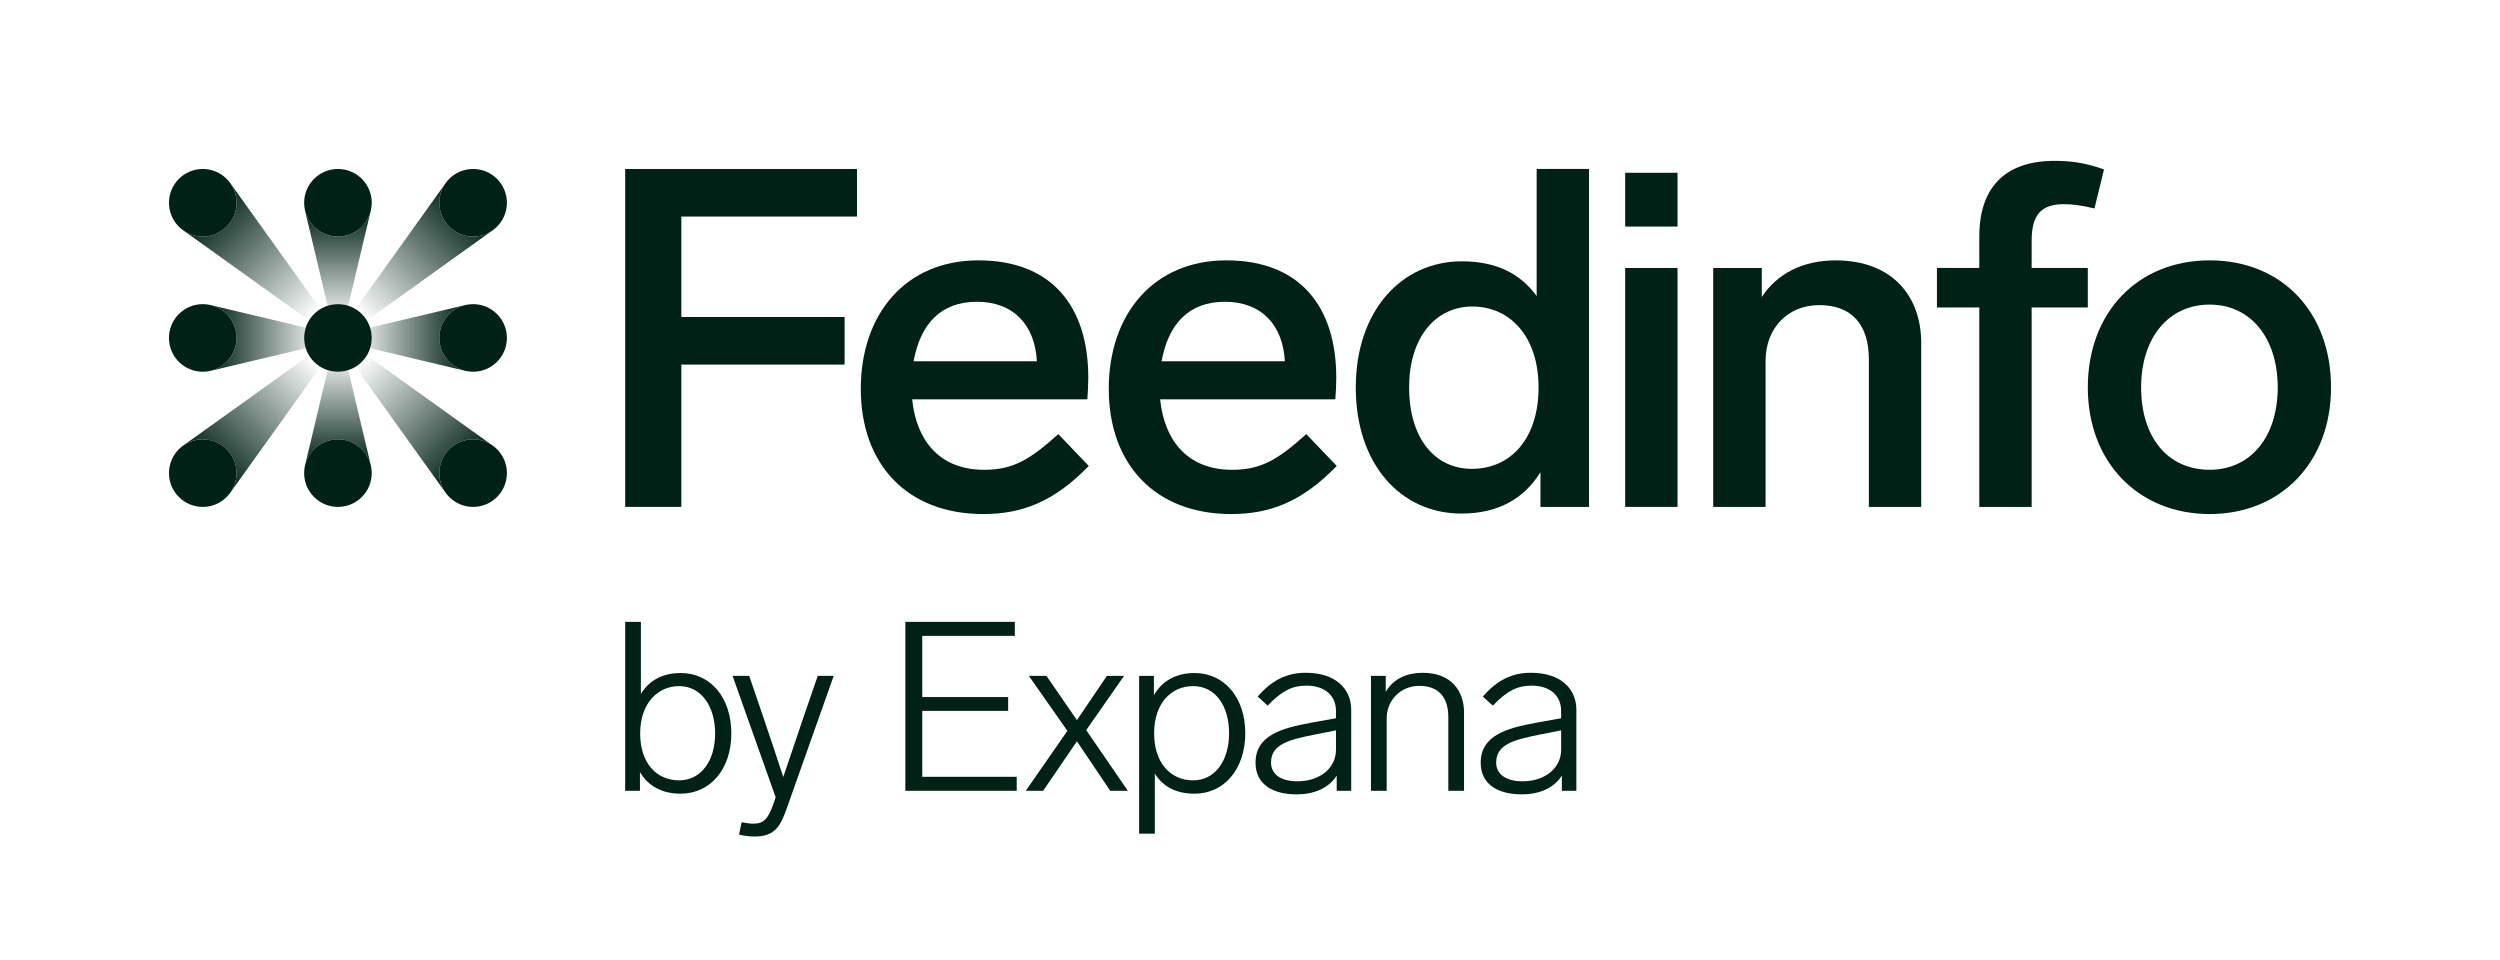
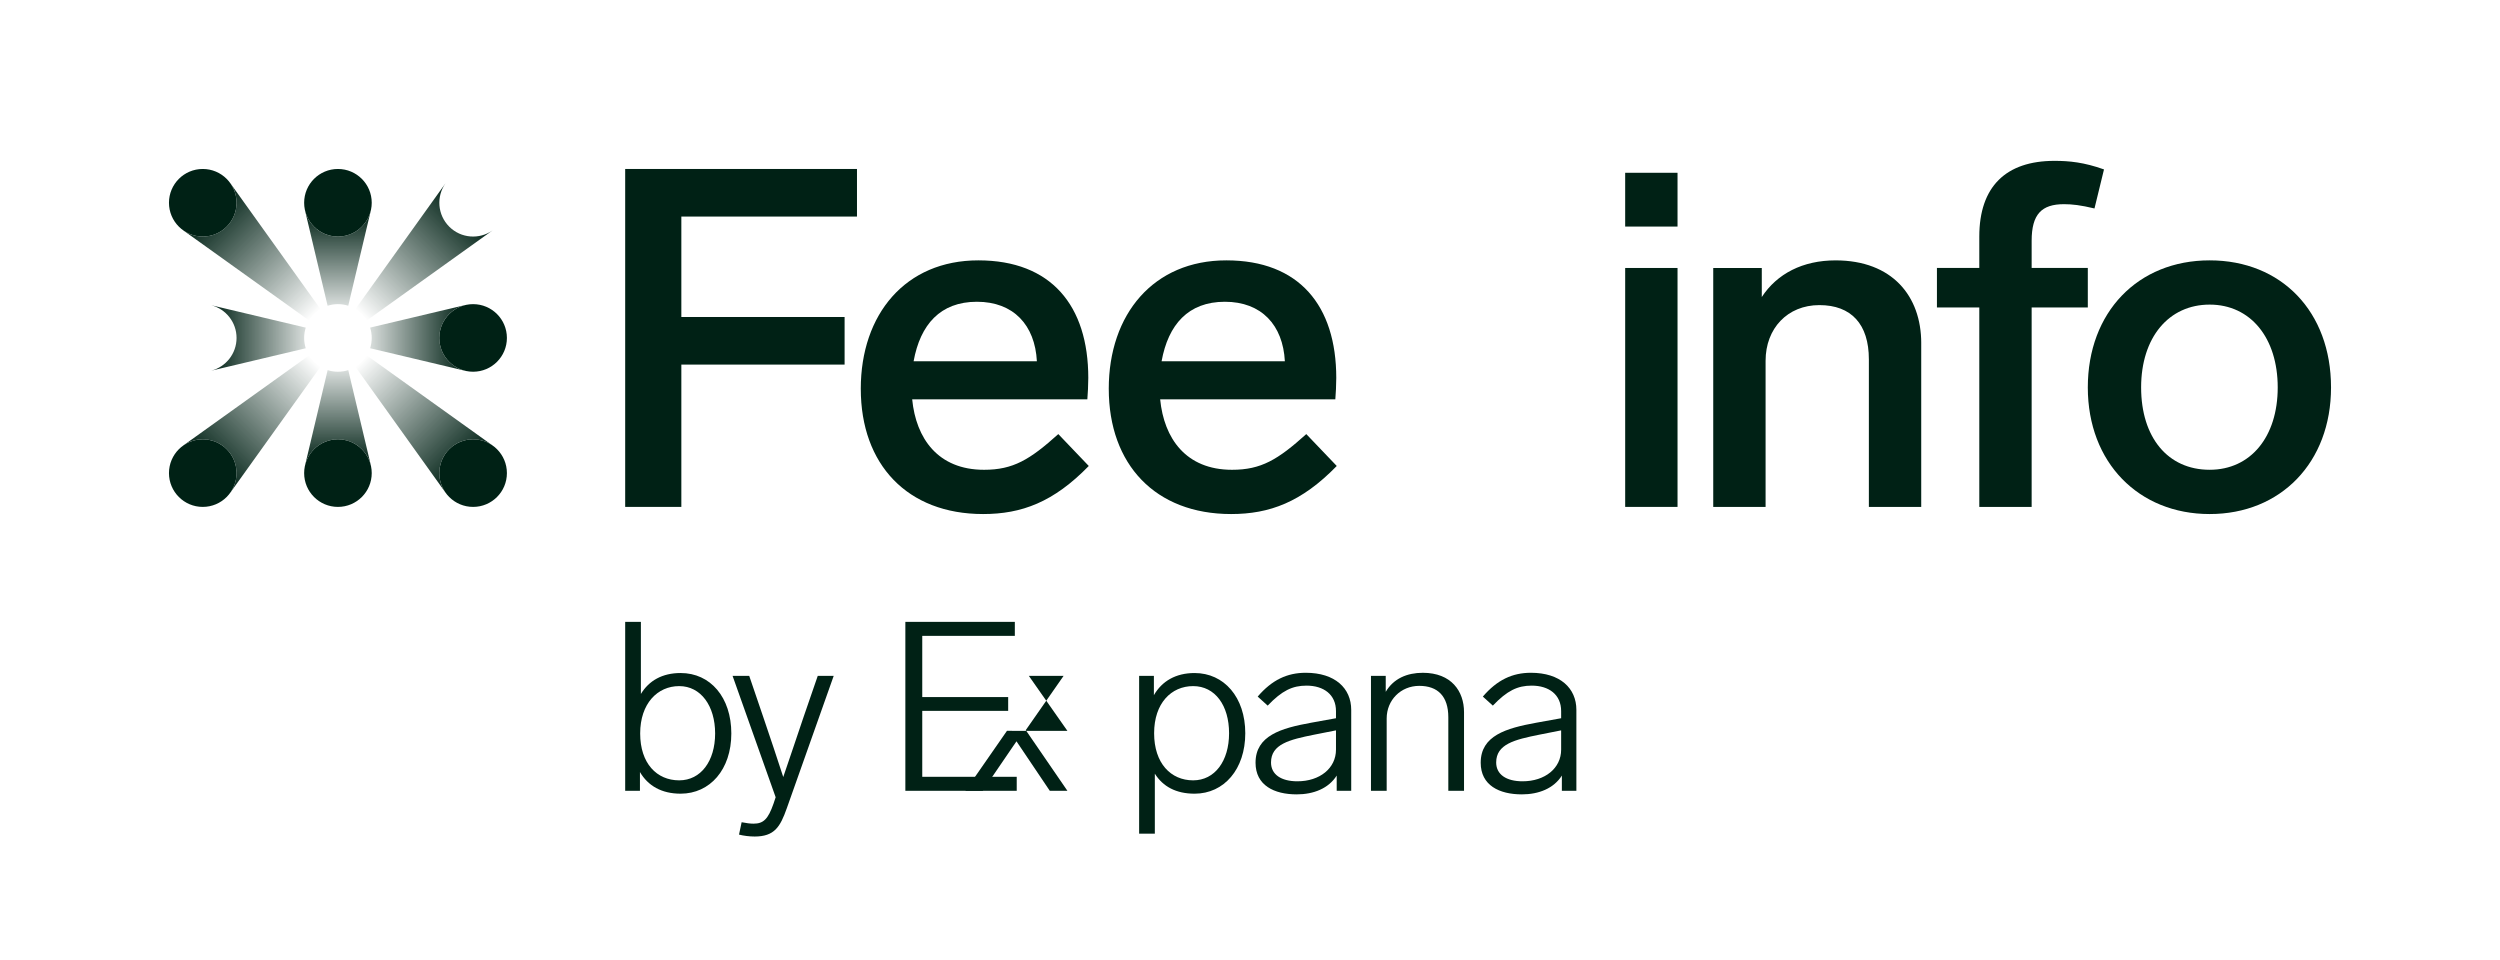
<svg xmlns="http://www.w3.org/2000/svg" xmlns:xlink="http://www.w3.org/1999/xlink" id="Artwork" viewBox="0 0 1849.46 710.04">
  <defs>
    <style>.cls-1{fill:#002115;}.cls-1,.cls-2,.cls-3,.cls-4,.cls-5,.cls-6,.cls-7,.cls-8,.cls-9{stroke-width:0px;}.cls-2{fill:url(#linear-gradient);}.cls-3{fill:url(#linear-gradient-4);}.cls-4{fill:url(#linear-gradient-2);}.cls-5{fill:url(#linear-gradient-3);}.cls-6{fill:url(#linear-gradient-8);}.cls-7{fill:url(#linear-gradient-7);}.cls-8{fill:url(#linear-gradient-5);}.cls-9{fill:url(#linear-gradient-6);}</style>
    <linearGradient id="linear-gradient" x1="2768.83" y1="-13030.58" x2="2838.74" y2="-13030.58" gradientTransform="translate(13280.58 3112.55) rotate(-90)" gradientUnits="userSpaceOnUse">
      <stop offset="0" stop-color="#002115" />
      <stop offset="1" stop-color="#002115" stop-opacity=".15" />
    </linearGradient>
    <linearGradient id="linear-gradient-2" x1="156.27" y1="250" x2="226.19" y2="250" gradientTransform="matrix(1,0,0,1,0,0)" xlink:href="#linear-gradient" />
    <linearGradient id="linear-gradient-3" x1="13738.85" y1="3349.58" x2="13808.76" y2="3349.58" gradientTransform="translate(3599.58 -13582.58) rotate(90)" xlink:href="#linear-gradient" />
    <linearGradient id="linear-gradient-4" x1="16536.43" y1="-10720.02" x2="16606.34" y2="-10720.02" gradientTransform="translate(16880.16 -10470.02) rotate(-180)" xlink:href="#linear-gradient" />
    <linearGradient id="linear-gradient-5" x1="5529.2" y1="5416.32" x2="5642.12" y2="5416.32" gradientTransform="translate(73.17 -7586.67) rotate(45)" gradientUnits="userSpaceOnUse">
      <stop offset="0" stop-color="#002115" />
      <stop offset="1" stop-color="#002115" stop-opacity="0" />
    </linearGradient>
    <linearGradient id="linear-gradient-6" x1="19147.93" y1="-446.11" x2="19260.85" y2="-446.11" gradientTransform="translate(13571.2 -13702.1) rotate(135)" xlink:href="#linear-gradient-5" />
    <linearGradient id="linear-gradient-7" x1="13659.79" y1="-13351.14" x2="13772.71" y2="-13351.14" gradientTransform="translate(19446.62 565.26) rotate(-135)" xlink:href="#linear-gradient-5" />
    <linearGradient id="linear-gradient-8" x1="380.47" y1="-8576.7" x2="493.39" y2="-8576.7" gradientTransform="translate(5948.6 6680.69) rotate(-45)" xlink:href="#linear-gradient-5" />
  </defs>
-   <circle class="cls-1" cx="250" cy="250" r="25" />
  <circle class="cls-1" cx="250" cy="350" r="25" />
-   <circle class="cls-1" cx="150" cy="250" r="25" />
  <circle class="cls-1" cx="250" cy="150" r="25" />
  <circle class="cls-1" cx="350" cy="250" r="25" />
  <circle class="cls-1" cx="150" cy="150" r="25" />
-   <circle class="cls-1" cx="350" cy="150" r="25" />
  <circle class="cls-1" cx="350" cy="350" r="25" />
  <path class="cls-2" d="M250,275c-2.66,0-5.22-.42-7.62-1.19l-16.58,69.91c2.78-10.77,12.57-18.72,24.21-18.72s21.42,7.96,24.21,18.72h0l-16.58-69.91c-2.4.77-4.96,1.19-7.62,1.19Z" />
  <path class="cls-4" d="M225,250c0-2.66.42-5.22,1.19-7.62l-69.91-16.58c10.77,2.78,18.72,12.57,18.72,24.21s-7.96,21.42-18.72,24.21h0s69.91-16.58,69.91-16.58c-.77-2.4-1.19-4.96-1.19-7.62Z" />
  <path class="cls-5" d="M250,225c2.66,0,5.22.42,7.62,1.19l16.58-69.91c-2.78,10.77-12.57,18.72-24.21,18.72s-21.42-7.96-24.21-18.72h0l16.58,69.91c2.4-.77,4.96-1.19,7.62-1.19Z" />
  <path class="cls-3" d="M275,250c0,2.66-.42,5.22-1.19,7.62l69.91,16.58c-10.77-2.78-18.72-12.57-18.72-24.21s7.96-21.42,18.72-24.21h0s-69.91,16.58-69.91,16.58c.77,2.4,1.19,4.96,1.19,7.62Z" />
  <path class="cls-8" d="M237.05,228.61l-66.64-93.05h0c6.92,9.76,6.02,23.37-2.73,32.11-8.74,8.74-22.35,9.65-32.11,2.73l93.05,66.64c2.09-3.45,4.99-6.35,8.44-8.44Z" />
  <path class="cls-9" d="M271.39,237.05l93.05-66.64h0c-9.76,6.92-23.37,6.02-32.11-2.73-8.74-8.74-9.65-22.35-2.73-32.11l-66.64,93.05c3.45,2.09,6.35,4.99,8.44,8.44Z" />
  <path class="cls-7" d="M262.95,271.39l66.64,93.05h0c-6.92-9.76-6.02-23.37,2.73-32.11,8.74-8.74,22.35-9.65,32.11-2.73l-93.05-66.64c-2.09,3.45-4.99,6.35-8.44,8.44Z" />
  <path class="cls-6" d="M228.61,262.95l-93.05,66.64h0c9.76-6.92,23.37-6.02,32.11,2.73,8.74,8.74,9.65,22.35,2.73,32.11l66.64-93.05c-3.45-2.09-6.35-4.99-8.44-8.44Z" />
  <circle class="cls-1" cx="150" cy="350" r="25" />
  <path class="cls-1" d="M633.98,160.21h-129.93v74.3h120.77v35.21h-120.77v105.28h-41.55V125h171.48v35.21Z" />
  <path class="cls-1" d="M636.79,287.68c0-55.28,33.1-95.07,86.97-95.07s81.34,33.45,81.34,86.97c0,4.58-.35,12.32-.7,15.85h-129.58c2.82,28.87,19.01,52.11,53.17,52.11,21.48,0,33.8-7.39,54.93-26.41l22.54,23.59c-26.06,26.76-49.65,35.56-78.17,35.56-55.99,0-90.49-36.62-90.49-92.61ZM767.07,267.25c-1.41-26.76-17.25-44.01-44.37-44.01s-41.9,16.9-46.83,44.01h91.2Z" />
  <path class="cls-1" d="M820.24,287.68c0-55.28,33.1-95.07,86.97-95.07s81.34,33.45,81.34,86.97c0,4.58-.35,12.32-.7,15.85h-129.58c2.82,28.87,19.01,52.11,53.17,52.11,21.48,0,33.8-7.39,54.93-26.41l22.54,23.59c-26.06,26.76-49.65,35.56-78.17,35.56-55.99,0-90.49-36.62-90.49-92.61ZM950.52,267.25c-1.41-26.76-17.25-44.01-44.37-44.01s-41.9,16.9-46.83,44.01h91.2Z" />
-   <path class="cls-1" d="M1002.99,286.62c0-56.69,33.8-93.31,78.52-93.31,25.35,0,43.31,9.15,55.28,25.7v-94.01h38.73v250h-35.92v-25.7c-11.97,19.37-30.99,30.63-58.45,30.63-45.07,0-78.17-36.62-78.17-93.31ZM1088.9,346.83c28.87,0,49.3-22.54,49.3-60.21s-21.13-59.86-48.94-59.86-46.83,23.59-46.83,59.86,17.96,60.21,46.48,60.21Z" />
  <path class="cls-1" d="M1202.28,127.82h38.73v39.79h-38.73v-39.79ZM1241.01,375h-38.73v-176.76h38.73v176.76Z" />
  <path class="cls-1" d="M1421.29,253.87v121.13h-38.73v-109.15c0-26.06-13.03-40.14-36.62-40.14s-39.79,17.25-39.79,41.2v108.1h-38.73v-176.76h35.92v21.48c11.27-17.25,30.28-27.11,54.58-27.11,41.9,0,63.38,26.41,63.38,61.27Z" />
  <path class="cls-1" d="M1556.5,125.35l-7.04,28.87c-10.21-2.46-16.55-3.17-22.54-3.17-16.55,0-23.94,7.39-23.94,27.11v20.07h41.55v29.23h-41.55v147.54h-38.73v-147.54h-31.34v-29.23h31.34v-23.24c0-36.97,19.72-55.99,55.63-55.99,10.92,0,21.83,1.06,36.62,6.34Z" />
  <path class="cls-1" d="M1724.46,286.62c0,55.63-37.32,93.66-89.79,93.66s-90.14-38.03-90.14-93.66,36.97-94.01,90.14-94.01,89.79,38.03,89.79,94.01ZM1634.67,347.53c30.28,0,50.35-24.3,50.35-60.92s-20.07-61.27-50.35-61.27-50.7,24.3-50.7,61.27,19.72,60.92,50.7,60.92Z" />
  <path class="cls-1" d="M473.42,571.13v13.91h-10.92v-125h11.62v53.34c5.99-9.86,15.84-15.49,29.4-15.49,22.01,0,37.5,17.96,37.5,44.72s-15.84,44.54-37.5,44.54c-14.08,0-24.12-5.81-30.11-16.02ZM502.46,577.29c16.02,0,26.58-14.26,26.58-34.68s-10.56-35.04-26.58-35.04-28.87,12.85-28.87,35.04,12.32,34.68,28.87,34.68Z" />
  <path class="cls-1" d="M558.15,618.84c-3.7,0-7.92-.53-11.44-1.41l1.94-9.16c3.52.7,6.34,1.06,8.8,1.06,7.22,0,10.74-3.17,14.79-14.79l1.58-4.75-31.87-89.79h12.32l10.56,30.99c4.75,14.08,10.56,31.16,14.61,43.84,4.4-12.68,10.04-29.75,14.96-44.19l10.56-30.63h11.8l-34.68,97.89c-4.93,13.91-9.15,20.95-23.94,20.95Z" />
  <path class="cls-1" d="M750.76,470.42h-68.49v45.25h63.56v10.21h-63.56v48.77h69.89v10.39h-82.39v-125h80.99v10.39Z" />
-   <path class="cls-1" d="M789.64,540.67l-28.52-40.67h13.03l22.54,32.75,22.18-32.75h12.68l-27.99,40.14,30.81,44.89h-13.03l-24.65-36.62-25,36.62h-12.85l30.81-44.37Z" />
+   <path class="cls-1" d="M789.64,540.67l-28.52-40.67h13.03h12.68l-27.99,40.14,30.81,44.89h-13.03l-24.65-36.62-25,36.62h-12.85l30.81-44.37Z" />
  <path class="cls-1" d="M854.33,572.36v44.37h-11.62v-116.72h10.92v14.26c5.99-10.39,16.2-16.37,30.11-16.37,21.83,0,37.5,17.96,37.5,44.54s-15.67,44.72-37.5,44.72c-13.73,0-23.42-5.28-29.4-14.79ZM882.67,577.29c16.02,0,26.58-14.26,26.58-34.86s-10.39-34.86-26.58-34.86-28.87,12.68-28.87,34.86,12.32,34.86,28.87,34.86Z" />
  <path class="cls-1" d="M928.83,564.26c0-20.07,18.84-25.53,41.02-29.58l18.49-3.34v-5.28c0-12.15-8.98-18.84-21.83-18.84-10.39,0-18.13,3.7-28.7,14.79l-7.39-6.69c10.56-12.32,21.83-17.61,35.56-17.61,21.66,0,33.63,11.44,33.63,27.46v59.86h-10.74v-11.27c-5.99,9.51-17.08,13.91-29.58,13.91-16.73,0-30.46-6.69-30.46-23.42ZM959.82,577.99c16.55,0,28.52-9.68,28.52-23.42v-14.26l-16.02,3.17c-18.49,3.7-32.04,7.04-32.04,20.6,0,8.8,7.39,13.91,19.54,13.91Z" />
  <path class="cls-1" d="M1083.06,526.76v58.27h-11.62v-54.4c0-15.49-7.75-23.24-21.48-23.24s-24.12,10.56-24.12,24.12v53.52h-11.62v-85.03h10.92v11.8c5.81-9.86,15.84-14.08,27.46-14.08,21.13,0,30.46,13.73,30.46,29.05Z" />
  <path class="cls-1" d="M1095.4,564.26c0-20.07,18.84-25.53,41.02-29.58l18.49-3.34v-5.28c0-12.15-8.98-18.84-21.83-18.84-10.39,0-18.13,3.7-28.7,14.79l-7.39-6.69c10.56-12.32,21.83-17.61,35.56-17.61,21.66,0,33.63,11.44,33.63,27.46v59.86h-10.74v-11.27c-5.99,9.51-17.08,13.91-29.58,13.91-16.73,0-30.46-6.69-30.46-23.42ZM1126.39,577.99c16.55,0,28.52-9.68,28.52-23.42v-14.26l-16.02,3.17c-18.49,3.7-32.04,7.04-32.04,20.6,0,8.8,7.39,13.91,19.54,13.91Z" />
</svg>